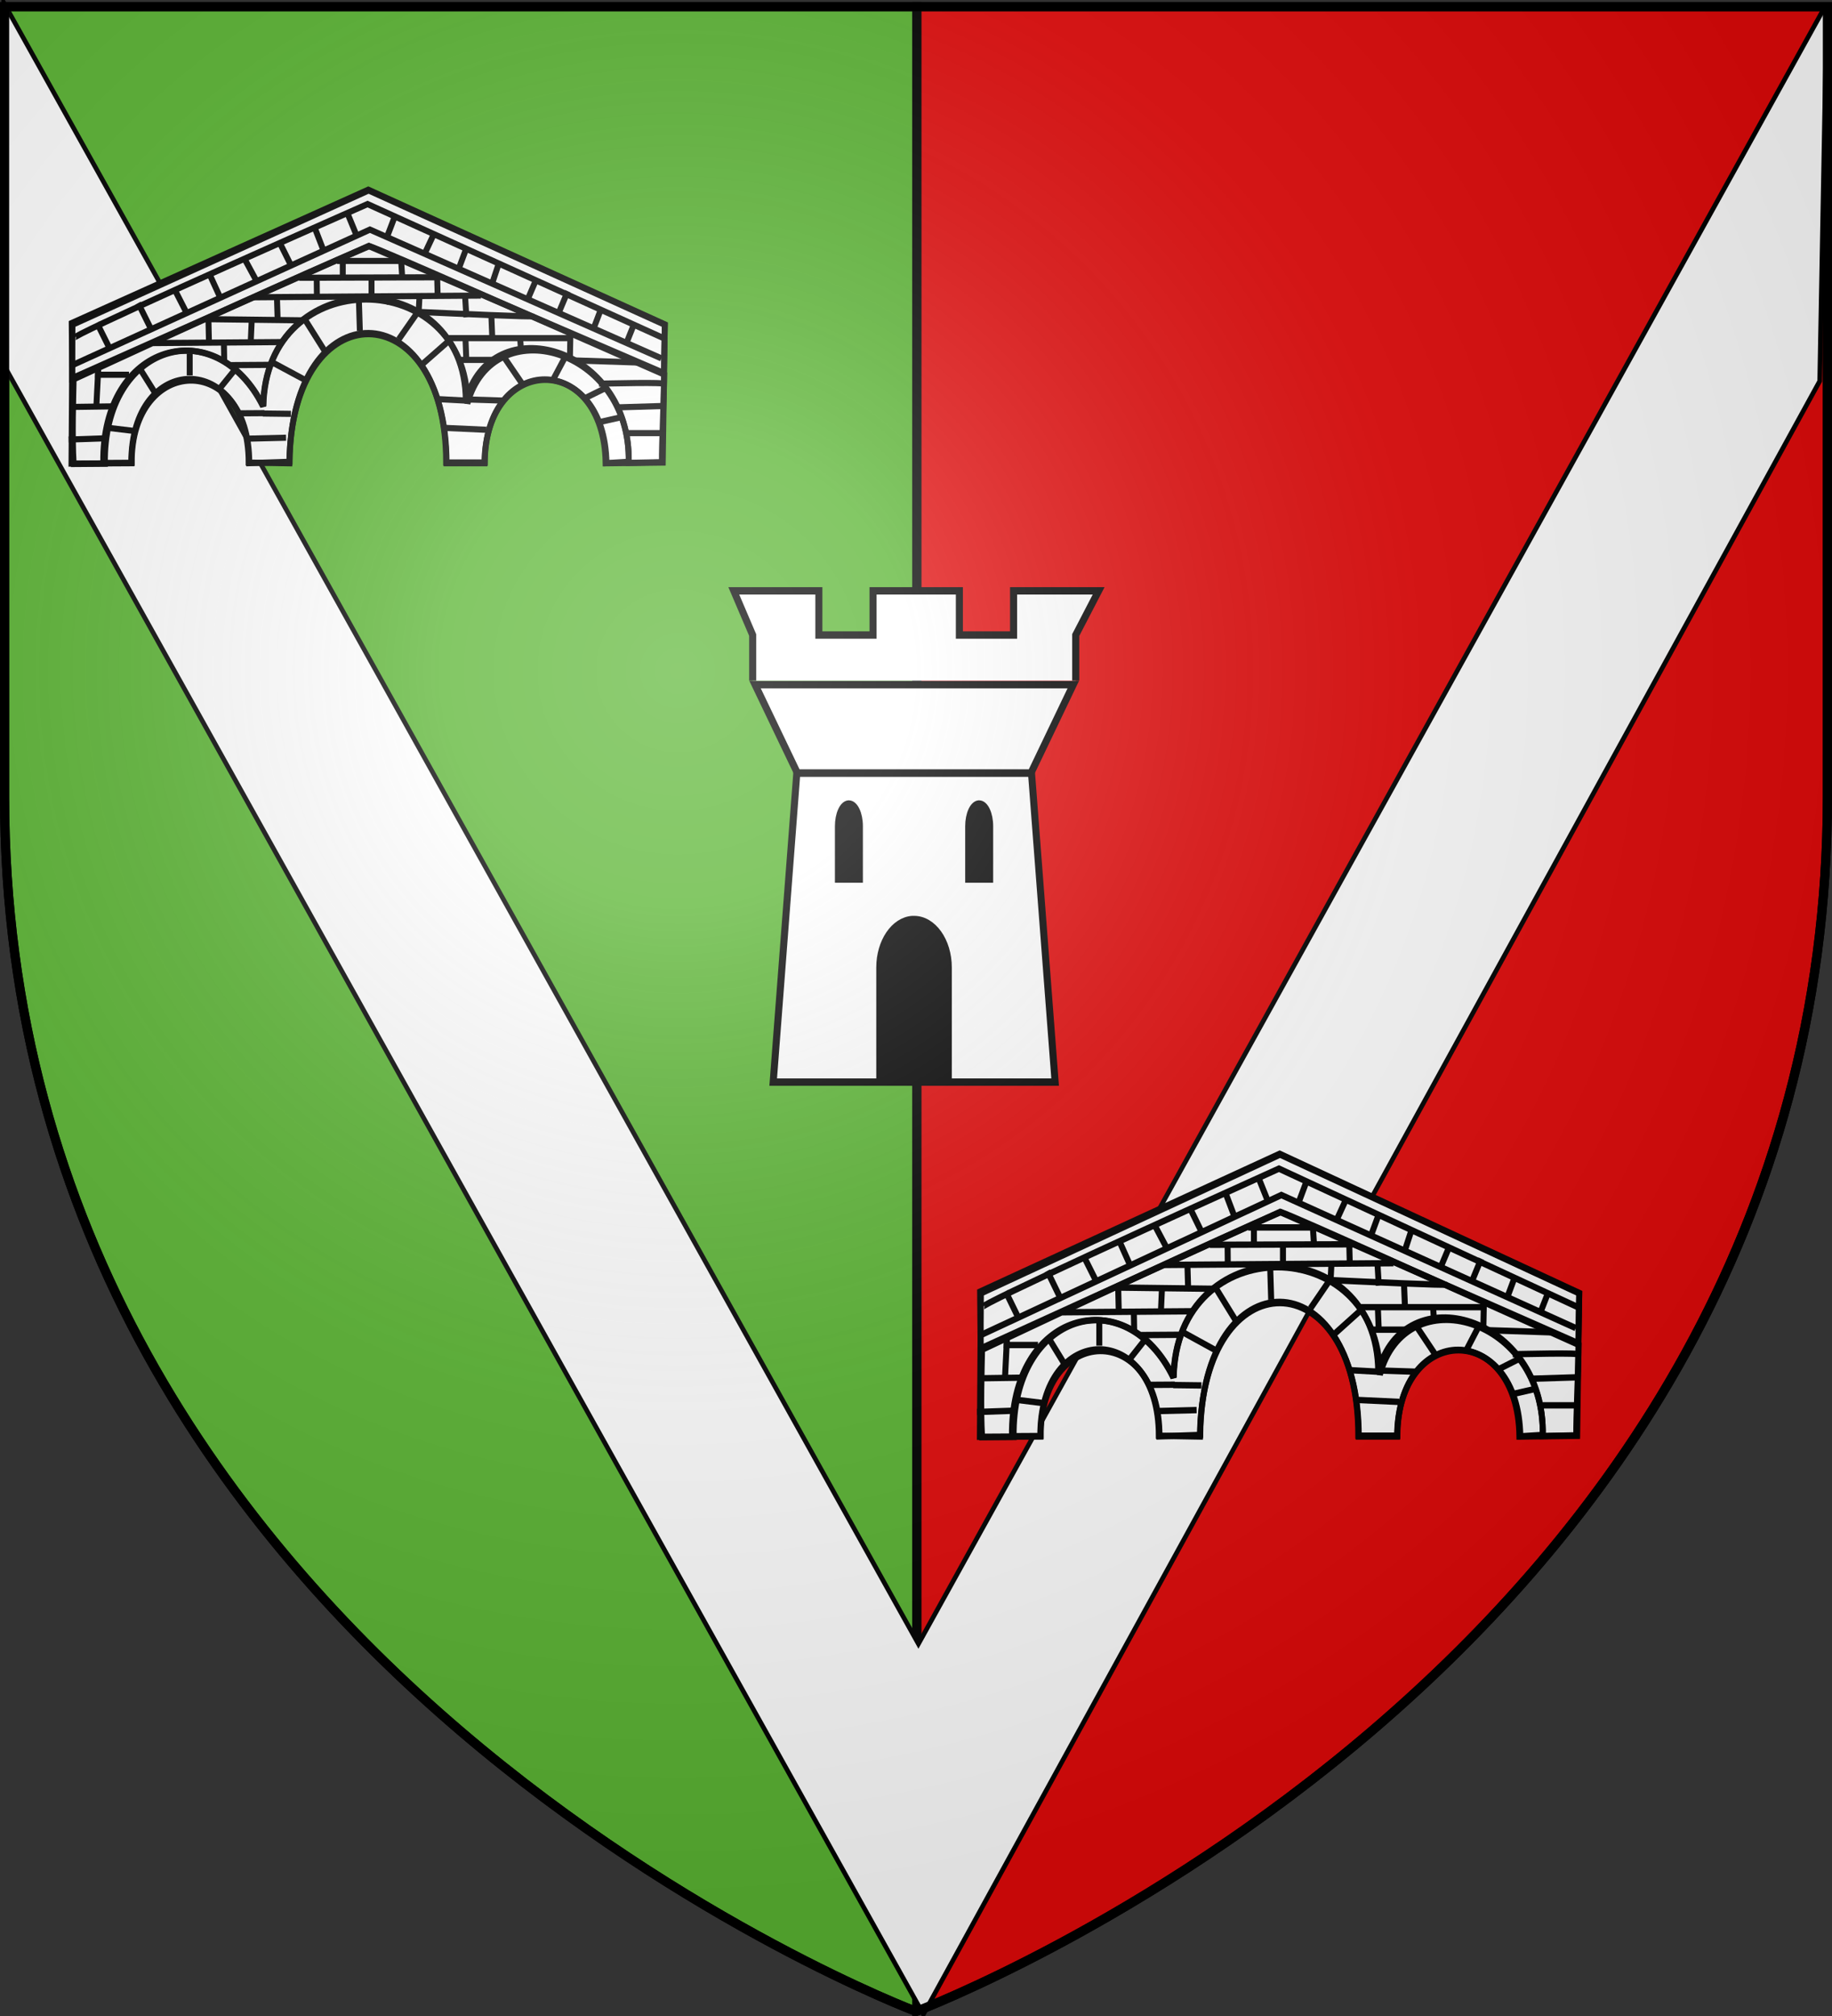
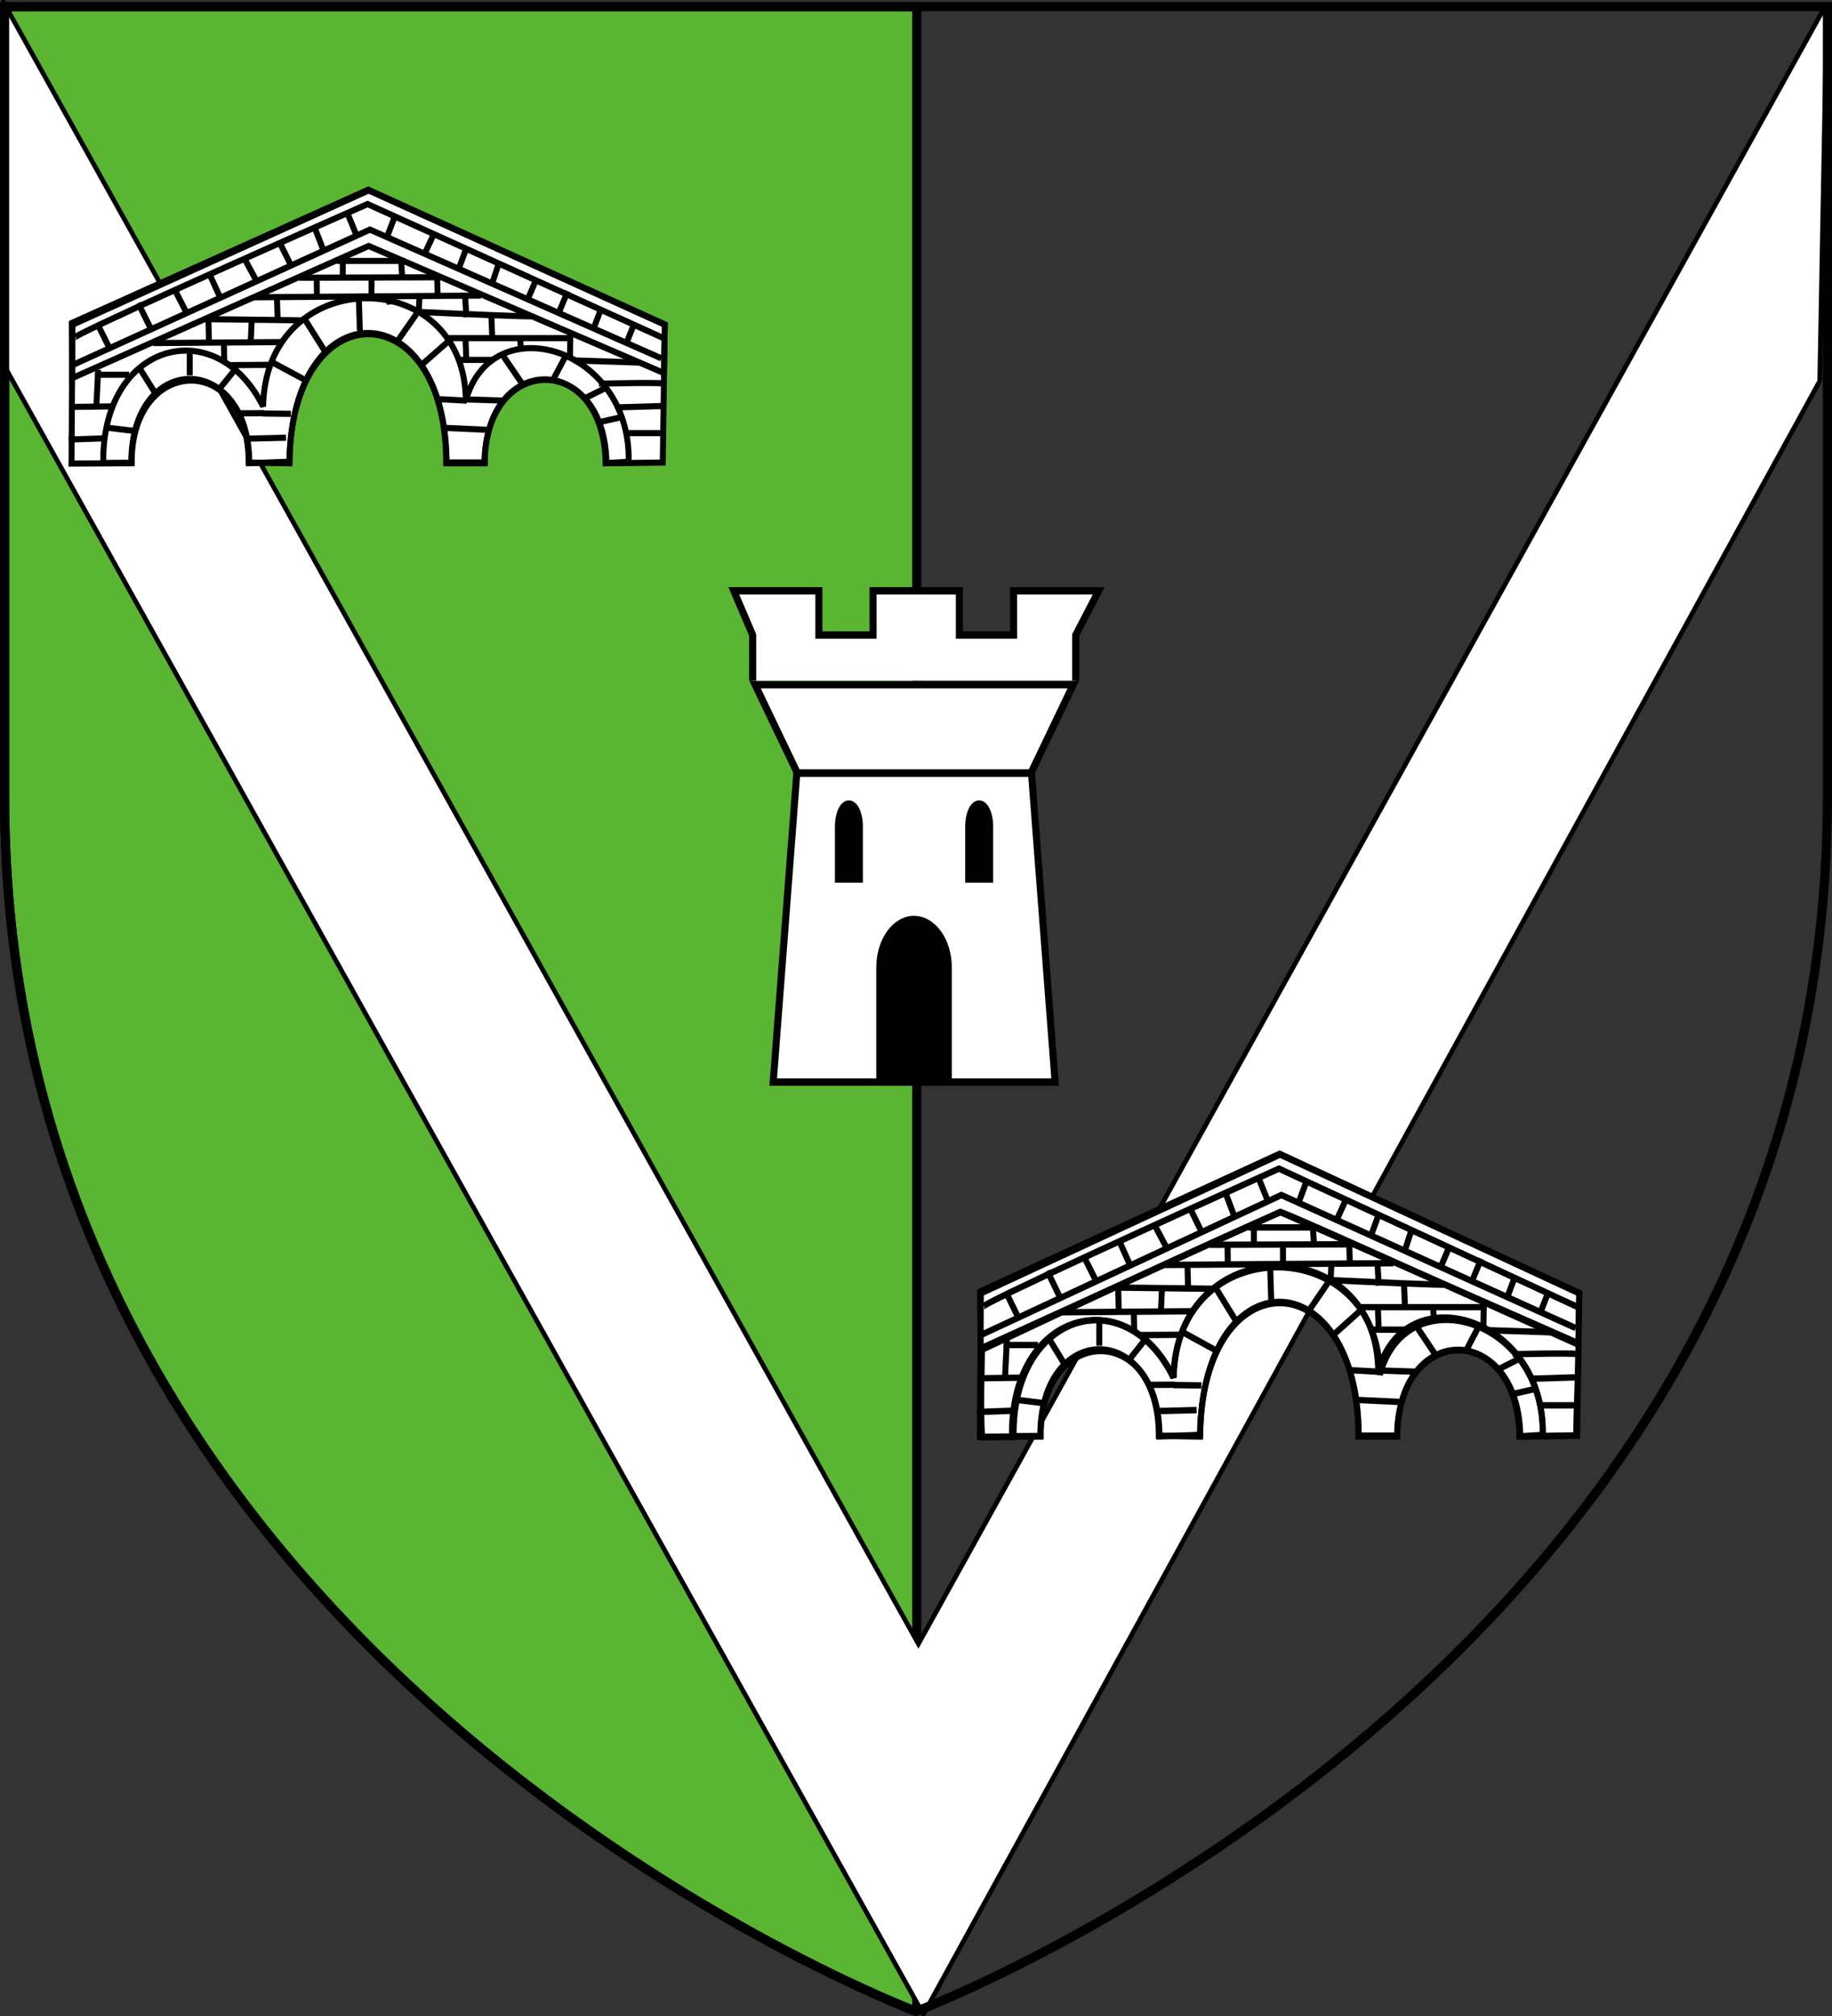
<svg xmlns="http://www.w3.org/2000/svg" xmlns:xlink="http://www.w3.org/1999/xlink" width="600" height="660" version="1.0">
  <rect width="100%" height="100%" fill="#333333" stroke="none" />
  <desc>Flag of Canton of Valais (Wallis)</desc>
  <defs>
    <radialGradient xlink:href="#b" id="e" cx="221.445" cy="226.331" r="300" fx="221.445" fy="226.331" gradientTransform="matrix(1.353 0 0 1.349 -77.63 -85.747)" gradientUnits="userSpaceOnUse" />
    <linearGradient id="b">
      <stop offset="0" style="stop-color:white;stop-opacity:.314" />
      <stop offset=".19" style="stop-color:white;stop-opacity:.251" />
      <stop offset=".6" style="stop-color:#6b6b6b;stop-opacity:.125" />
      <stop offset="1" style="stop-color:black;stop-opacity:.125" />
    </linearGradient>
  </defs>
  <g style="display:inline">
-     <path d="M300.25 2.188v656.218C302.988 657.37 598.5 544.85 598.5 260.72V2.188z" style="fill:#e20909;fill-opacity:1;fill-rule:evenodd;stroke:#000;stroke-width:3;stroke-linecap:butt;stroke-linejoin:miter;stroke-opacity:1;stroke-miterlimit:4;stroke-dasharray:none" />
    <path d="M1.5 2.188v258.53C1.5 546.17 300 658.5 300 658.5l.25-.094V2.188z" style="fill:#5ab532;fill-rule:evenodd;stroke:#000;stroke-width:3;stroke-linecap:butt;stroke-linejoin:miter;stroke-opacity:1" />
  </g>
  <g style="display:inline">
    <g style="fill:#fff;fill-opacity:1">
      <path d="M409.285 159.974h89.168l8.975 111.946H400.31z" style="color:#000;fill:#fff;fill-opacity:1;fill-rule:nonzero;stroke:#000;stroke-width:2.679;stroke-linecap:butt;stroke-linejoin:miter;stroke-miterlimit:4;stroke-opacity:1;stroke-dashoffset:0;marker:none;visibility:visible;display:inline;overflow:visible" transform="matrix(.862 0 0 .904 -91.837 108.45)" />
      <path d="m514.319 127.974-16.072 32h-88.755l-16.072-32z" style="color:#000;fill:#fff;fill-opacity:1;fill-rule:nonzero;stroke:#000;stroke-width:2.679;stroke-linecap:butt;stroke-linejoin:miter;stroke-miterlimit:4;stroke-opacity:1;stroke-dashoffset:0;marker:none;visibility:visible;display:inline;overflow:visible" transform="matrix(.862 0 0 .904 -91.837 108.45)" />
      <path d="M515.253 126.536v-16.53l8.708-16h-32.32v16h-20.593v-16h-32.796v16H417.66v-16H385.34l7.171 16v16.53" style="color:#000;fill:#fff;fill-opacity:1;fill-rule:nonzero;stroke:#000;stroke-width:2.679;stroke-linecap:butt;stroke-linejoin:miter;stroke-miterlimit:4;stroke-opacity:1;stroke-dashoffset:0;marker:none;visibility:visible;display:inline;overflow:visible" transform="matrix(.862 0 0 .904 -91.837 108.45)" />
    </g>
    <path d="M462.21 205.434c-7.784.527-13.993 9.148-13.993 19.663v46.815h29.477v-46.815c0-10.854-6.603-19.663-14.739-19.663-.254 0-.494-.017-.745 0z" style="color:#000;fill:#000;fill-opacity:1;fill-rule:nonzero;stroke:#000;stroke-width:3.033;stroke-linecap:butt;stroke-linejoin:miter;stroke-miterlimit:4;stroke-opacity:1;stroke-dasharray:none;stroke-dashoffset:0;marker:none;visibility:visible;display:inline;overflow:visible" transform="matrix(.761 0 0 .798 -52.95 137.108)" />
    <path d="M434.694 158.044c-2.378.244-4.275 4.233-4.275 9.098v21.662h9.006v-21.662c0-5.022-2.017-9.098-4.503-9.098-.078 0-.151-.008-.228 0zM490.761 158.044c-2.378.244-4.275 4.233-4.275 9.098v21.662h9.006v-21.662c0-5.022-2.018-9.098-4.503-9.098-.078 0-.151-.008-.228 0z" style="color:#000;fill:#000;fill-opacity:1;fill-rule:nonzero;stroke:#000;stroke-width:3.033;stroke-linecap:butt;stroke-linejoin:miter;stroke-miterlimit:4;stroke-opacity:1;stroke-dasharray:none;stroke-dashoffset:0;marker:none;visibility:visible;display:inline;overflow:visible" transform="matrix(.761 0 0 .798 -52.95 137.108)" />
  </g>
  <path d="M1.199.863c-.053 113.263.766 6.84.89 120.098l300.327 538.48 293.56-534.683L598.27 1.166l-297.477 537.03z" style="fill:#fff;fill-opacity:1;stroke:#000;stroke-width:1.526;stroke-linecap:butt;stroke-linejoin:miter;stroke-miterlimit:4;stroke-opacity:1;stroke-dasharray:none;display:inline" />
  <path d="m252.926 416.995.637-89.114 196.743-86.233 196.743 86.233-1.35 88.479-37.368.449c-1.101-71.664-80.552-71.138-81.039 0H502.08c-.072-109.943-103.229-111.077-104.45 0l-27.012-.45c-.098-71.599-78.329-71.713-77.964.418z" style="fill:#fff;fill-opacity:1;fill-rule:evenodd;stroke:#000;stroke-width:3.943;stroke-linecap:butt;stroke-linejoin:miter;stroke-miterlimit:4;stroke-opacity:1;stroke-dasharray:none" transform="matrix(.493 0 0 .51 -101.273 -60.9)" />
  <path d="m253.421 362.124-.34-35.327 197-85.598 197.013 86.457-.611 31.222-196.176-81.57z" style="fill:#fff;fill-opacity:.014;fill-rule:evenodd;stroke:#000;stroke-width:3.943;stroke-linecap:butt;stroke-linejoin:miter;stroke-miterlimit:4;stroke-opacity:1;stroke-dasharray:none" transform="matrix(.493 0 0 .51 -101.273 -60.9)" />
  <path d="m253.745 353.706 197.418-86.907 193.592 82.64" style="fill:none;stroke:#000;stroke-width:3.943;stroke-linecap:butt;stroke-linejoin:miter;stroke-miterlimit:4;stroke-opacity:1;stroke-dasharray:none" transform="matrix(.493 0 0 .51 -101.273 -60.9)" />
  <path d="M254.195 336.64c-1.257-1.922 130.262-58.437 195.392-86.234l196.518 86.009M468.271 256.919l-5.853 14.82M494.384 268.147l-6.754 13.923M515.544 278.028l-5.403 13.923M537.154 287.46l-4.953 14.372M561.916 298.238l-5.403 12.127M582.625 306.323l-5.852 13.474M605.136 316.653l-4.952 12.575M627.196 326.085l-5.402 13.024M436.306 256.47l6.303 14.82M414.246 265.003l6.303 15.72M390.835 274.435l7.653 14.82M367.424 284.765l8.554 15.27M344.463 295.095l7.653 16.168M321.052 304.526l8.554 16.169M297.19 313.958l9.455 18.414M269.727 326.534l8.104 15.72" style="fill:none;stroke:#000;stroke-width:3.943;stroke-linecap:butt;stroke-linejoin:miter;stroke-miterlimit:4;stroke-opacity:1;stroke-dasharray:none" transform="matrix(.493 0 0 .51 -101.273 -60.9)" />
  <path fill="none" d="M274.033 416.62c-1.226-77.677 74.953-97.046 106.174-36.268 1.67-91.947 134.261-92.177 134.664-3.642 16.775-60.572 109.89-35.057 108.188 39.128l-15.301.898c-1.101-71.663-79.806-71.586-80.293-.449h-25.662c-.072-109.943-102.779-111.525-104-.449l-26.787.898c.094-71.991-78.509-69.372-78.112-.224z" style="fill:#fff;fill-opacity:0;fill-rule:evenodd;stroke:#000;stroke-width:3.943;stroke-linecap:butt;stroke-linejoin:miter;stroke-miterlimit:4;stroke-opacity:1;stroke-dasharray:none" transform="matrix(.493 0 0 .51 -101.273 -60.9)" />
  <path d="m443.848 312.105.636 19.69M499.877 394.041l28.651 1.27M514.212 375.775l25.481.783M604.295 390.23l14.644-3.176M594.893 374.614l13.86-6.615M572.756 363.335l8.618-15.66M552.614 366.17l-12.625-17.86M496.693 375.621l18.838.976M486.506 352.755l17.191-14.608M470.364 337.178l11.685-16.18M421.64 345.474l-13.447-20.666M408.72 363.63l-22.175-11.51M395.459 400.393l-26.742.635M398.642 385.078l-18.619-.224M381.117 384.63l-17.05.108M351.526 368.635l9.55-11.433M331.45 360.377v-13.973M308.495 371.701l-9.815-15.135" style="fill:none;stroke:#000;stroke-width:3.943;stroke-linecap:butt;stroke-linejoin:miter;stroke-miterlimit:4;stroke-opacity:1;stroke-dasharray:none" transform="matrix(.493 0 0 .51 -101.273 -60.9)" />
  <path d="m293.587 395.947-16.406-1.906" style="fill:#000;fill-opacity:1;fill-rule:evenodd;stroke:#000;stroke-width:3.943;stroke-linecap:butt;stroke-linejoin:miter;stroke-miterlimit:4;stroke-opacity:1;stroke-dasharray:none" transform="matrix(.493 0 0 .51 -101.273 -60.9)" />
  <path d="m586.72 350.787 43.22 1.347" style="fill:none;stroke:#000;stroke-width:3.943;stroke-linecap:butt;stroke-linejoin:miter;stroke-miterlimit:4;stroke-opacity:1;stroke-dasharray:none" transform="matrix(.493 0 0 .51 -101.273 -60.9)" />
-   <path fill="none" d="M275.106 417.102c-1.225-77.678 74.054-97.72 105.275-36.943 1.669-91.947 135.161-90.156 135.563-1.62 16.776-60.572 108.858-36.18 107.157 38.005l22.054-.45c-.214-9.722 1.501-45.649 1.534-56.25-91.095-38.56-183.119-78.136-195.908-82.46-45.194 18.365-128.49 55.247-196.45 85.525-.215 11.417-1.143 36.055.017 54.347z" style="fill:#fffffe;fill-opacity:0;fill-rule:evenodd;stroke:#000;stroke-width:3.943;stroke-linecap:butt;stroke-linejoin:miter;stroke-miterlimit:4;stroke-opacity:1;stroke-dasharray:none" transform="matrix(.493 0 0 .51 -101.273 -60.9)" />
  <path d="M429.377 286.925h45.264M404.16 297.723l93.984-.318M471.971 287.614l.637 9.473M433.133 286.848v9.604M373.894 310.24l151.014-1.084M415.81 296.638l.132 12.518M496.166 309.156l-.318-11.456M452.234 298.358v10.798M482.795 319.613c24.089 1.059 77.634 3.465 76.317 2.727M514.366 309.101l.9 14.028M484.069 310.426l-.528 9.482M463.694 309.156l.637 5.716M341.458 324.268l64.297.767M389.387 309.682l.45 14.082M307.185 339.644l85.2-.636M372.647 325.035l-.637 13.338M343.886 324.168l.318 13.57M503.431 336.468h79.326M531.821 321.442l.637 15.026M509.878 350.441h23.853M514.63 336.468l.637 15.244M550.922 335.832l.637 8.893M584.349 334.013l-.319 15.158M357.225 353.803l28.014-.186M354.182 340.279l.187 10.643M603.378 365.685c4.21 0 46.252-1.128 42.644.295M615.228 380.93l30.53-.9M620.927 397.443h23.558M268.547 359.969h22.602" style="fill:none;stroke:#000;stroke-width:3.943;stroke-linecap:butt;stroke-linejoin:miter;stroke-miterlimit:4;stroke-opacity:1;stroke-dasharray:none" transform="matrix(.493 0 0 .51 -101.273 -60.9)" />
  <path d="m253.536 380.628 25.85-.35" style="fill:none;stroke:#000;stroke-width:3.911;stroke-linecap:butt;stroke-linejoin:miter;stroke-miterlimit:4;stroke-opacity:1;stroke-dasharray:none" transform="matrix(.493 0 0 .51 -101.273 -60.9)" />
  <path d="m270.666 356.825-1.164 22.199M251.037 401.572l23.34-.767" style="fill:none;stroke:#000;stroke-width:3.943;stroke-linecap:butt;stroke-linejoin:miter;stroke-miterlimit:4;stroke-opacity:1;stroke-dasharray:none" transform="matrix(.493 0 0 .51 -101.273 -60.9)" />
  <path d="m252.926 416.995.637-89.114 196.743-86.233 196.743 86.233-1.35 88.479-37.368.449c-1.101-71.664-80.552-71.138-81.039 0H502.08c-.072-109.943-103.229-111.077-104.45 0l-27.012-.45c-.098-71.599-78.329-71.713-77.964.418z" style="fill:#fff;fill-opacity:1;fill-rule:evenodd;stroke:#000;stroke-width:3.943;stroke-linecap:butt;stroke-linejoin:miter;stroke-miterlimit:4;stroke-opacity:1;stroke-dasharray:none" transform="matrix(.498 0 0 .527 194.972 250.626)" />
  <path d="m253.421 362.124-.34-35.327 197-85.598 197.013 86.457-.611 31.222-196.176-81.57z" style="fill:#fff;fill-opacity:.014;fill-rule:evenodd;stroke:#000;stroke-width:3.943;stroke-linecap:butt;stroke-linejoin:miter;stroke-miterlimit:4;stroke-opacity:1;stroke-dasharray:none" transform="matrix(.498 0 0 .527 194.972 250.626)" />
  <path d="m253.745 353.706 197.418-86.907 193.592 82.64" style="fill:none;stroke:#000;stroke-width:3.943;stroke-linecap:butt;stroke-linejoin:miter;stroke-miterlimit:4;stroke-opacity:1;stroke-dasharray:none" transform="matrix(.498 0 0 .527 194.972 250.626)" />
  <path d="M254.195 336.64c-1.257-1.922 130.262-58.437 195.392-86.234l196.518 86.009M468.271 256.919l-5.853 14.82M494.384 268.147l-6.754 13.923M515.544 278.028l-5.403 13.923M537.154 287.46l-4.953 14.372M561.916 298.238l-5.403 12.127M582.625 306.323l-5.852 13.474M605.136 316.653l-4.952 12.575M627.196 326.085l-5.402 13.024M436.306 256.47l6.303 14.82M414.246 265.003l6.303 15.72M390.835 274.435l7.653 14.82M367.424 284.765l8.554 15.27M344.463 295.095l7.653 16.168M321.052 304.526l8.554 16.169M297.19 313.958l9.455 18.414M269.727 326.534l8.104 15.72" style="fill:none;stroke:#000;stroke-width:3.943;stroke-linecap:butt;stroke-linejoin:miter;stroke-miterlimit:4;stroke-opacity:1;stroke-dasharray:none" transform="matrix(.498 0 0 .527 194.972 250.626)" />
  <path fill="none" d="M274.033 416.62c-1.226-77.677 74.953-97.046 106.174-36.268 1.67-91.947 134.261-92.177 134.664-3.642 16.775-60.572 109.89-35.057 108.188 39.128l-15.301.898c-1.101-71.663-79.806-71.586-80.293-.449h-25.662c-.072-109.943-102.779-111.525-104-.449l-26.787.898c.094-71.991-78.509-69.372-78.112-.224z" style="fill:#fff;fill-opacity:0;fill-rule:evenodd;stroke:#000;stroke-width:3.943;stroke-linecap:butt;stroke-linejoin:miter;stroke-miterlimit:4;stroke-opacity:1;stroke-dasharray:none" transform="matrix(.498 0 0 .527 194.972 250.626)" />
  <path d="m443.848 312.105.636 19.69M499.877 394.041l28.651 1.27M514.212 375.775l25.481.783M604.295 390.23l14.644-3.176M594.893 374.614l13.86-6.615M572.756 363.335l8.618-15.66M552.614 366.17l-12.625-17.86M496.693 375.621l18.838.976M486.506 352.755l17.191-14.608M470.364 337.178l11.685-16.18M421.64 345.474l-13.447-20.666M408.72 363.63l-22.175-11.51M395.459 400.393l-26.742.635M398.642 385.078l-18.619-.224M381.117 384.63l-17.05.108M351.526 368.635l9.55-11.433M331.45 360.377v-13.973M308.495 371.701l-9.815-15.135" style="fill:none;stroke:#000;stroke-width:3.943;stroke-linecap:butt;stroke-linejoin:miter;stroke-miterlimit:4;stroke-opacity:1;stroke-dasharray:none" transform="matrix(.498 0 0 .527 194.972 250.626)" />
  <path d="m293.587 395.947-16.406-1.906" style="fill:#000;fill-opacity:1;fill-rule:evenodd;stroke:#000;stroke-width:3.943;stroke-linecap:butt;stroke-linejoin:miter;stroke-miterlimit:4;stroke-opacity:1;stroke-dasharray:none" transform="matrix(.498 0 0 .527 194.972 250.626)" />
  <path d="m586.72 350.787 43.22 1.347" style="fill:none;stroke:#000;stroke-width:3.943;stroke-linecap:butt;stroke-linejoin:miter;stroke-miterlimit:4;stroke-opacity:1;stroke-dasharray:none" transform="matrix(.498 0 0 .527 194.972 250.626)" />
  <path fill="none" d="M275.106 417.102c-1.225-77.678 74.054-97.72 105.275-36.943 1.669-91.947 135.161-90.156 135.563-1.62 16.776-60.572 108.858-36.18 107.157 38.005l22.054-.45c-.214-9.722 1.501-45.649 1.534-56.25-91.095-38.56-183.119-78.136-195.908-82.46-45.194 18.365-128.49 55.247-196.45 85.525-.215 11.417-1.143 36.055.017 54.347z" style="fill:#fffffe;fill-opacity:0;fill-rule:evenodd;stroke:#000;stroke-width:3.943;stroke-linecap:butt;stroke-linejoin:miter;stroke-miterlimit:4;stroke-opacity:1;stroke-dasharray:none" transform="matrix(.498 0 0 .527 194.972 250.626)" />
  <path d="M429.377 286.925h45.264M404.16 297.723l93.984-.318M471.971 287.614l.637 9.473M433.133 286.848v9.604M373.894 310.24l151.014-1.084M415.81 296.638l.132 12.518M496.166 309.156l-.318-11.456M452.234 298.358v10.798M482.795 319.613c24.089 1.059 77.634 3.465 76.317 2.727M514.366 309.101l.9 14.028M484.069 310.426l-.528 9.482M463.694 309.156l.637 5.716M341.458 324.268l64.297.767M389.387 309.682l.45 14.082M307.185 339.644l85.2-.636M372.647 325.035l-.637 13.338M343.886 324.168l.318 13.57M503.431 336.468h79.326M531.821 321.442l.637 15.026M509.878 350.441h23.853M514.63 336.468l.637 15.244M550.922 335.832l.637 8.893M584.349 334.013l-.319 15.158M357.225 353.803l28.014-.186M354.182 340.279l.187 10.643M603.378 365.685c4.21 0 46.252-1.128 42.644.295M615.228 380.93l30.53-.9M620.927 397.443h23.558M268.547 359.969h22.602" style="fill:none;stroke:#000;stroke-width:3.943;stroke-linecap:butt;stroke-linejoin:miter;stroke-miterlimit:4;stroke-opacity:1;stroke-dasharray:none" transform="matrix(.498 0 0 .527 194.972 250.626)" />
  <path d="m253.536 380.628 25.85-.35" style="fill:none;stroke:#000;stroke-width:3.911;stroke-linecap:butt;stroke-linejoin:miter;stroke-miterlimit:4;stroke-opacity:1;stroke-dasharray:none" transform="matrix(.498 0 0 .527 194.972 250.626)" />
  <path d="m270.666 356.825-1.164 22.199M251.037 401.572l23.34-.767" style="fill:none;stroke:#000;stroke-width:3.943;stroke-linecap:butt;stroke-linejoin:miter;stroke-miterlimit:4;stroke-opacity:1;stroke-dasharray:none" transform="matrix(.498 0 0 .527 194.972 250.626)" />
-   <path d="M300 658.5s298.5-112.32 298.5-397.772V2.176H1.5v258.552C1.5 546.18 300 658.5 300 658.5" style="opacity:1;fill:url(#e);fill-opacity:1;fill-rule:evenodd;stroke:none;stroke-width:1px;stroke-linecap:butt;stroke-linejoin:miter;stroke-opacity:1" />
  <path d="M300 658.5S1.5 546.18 1.5 260.728V2.176h597v258.552C598.5 546.18 300 658.5 300 658.5z" style="opacity:1;fill:none;fill-opacity:1;fill-rule:evenodd;stroke:#000;stroke-width:3;stroke-linecap:butt;stroke-linejoin:miter;stroke-miterlimit:4;stroke-dasharray:none;stroke-opacity:1" />
</svg>